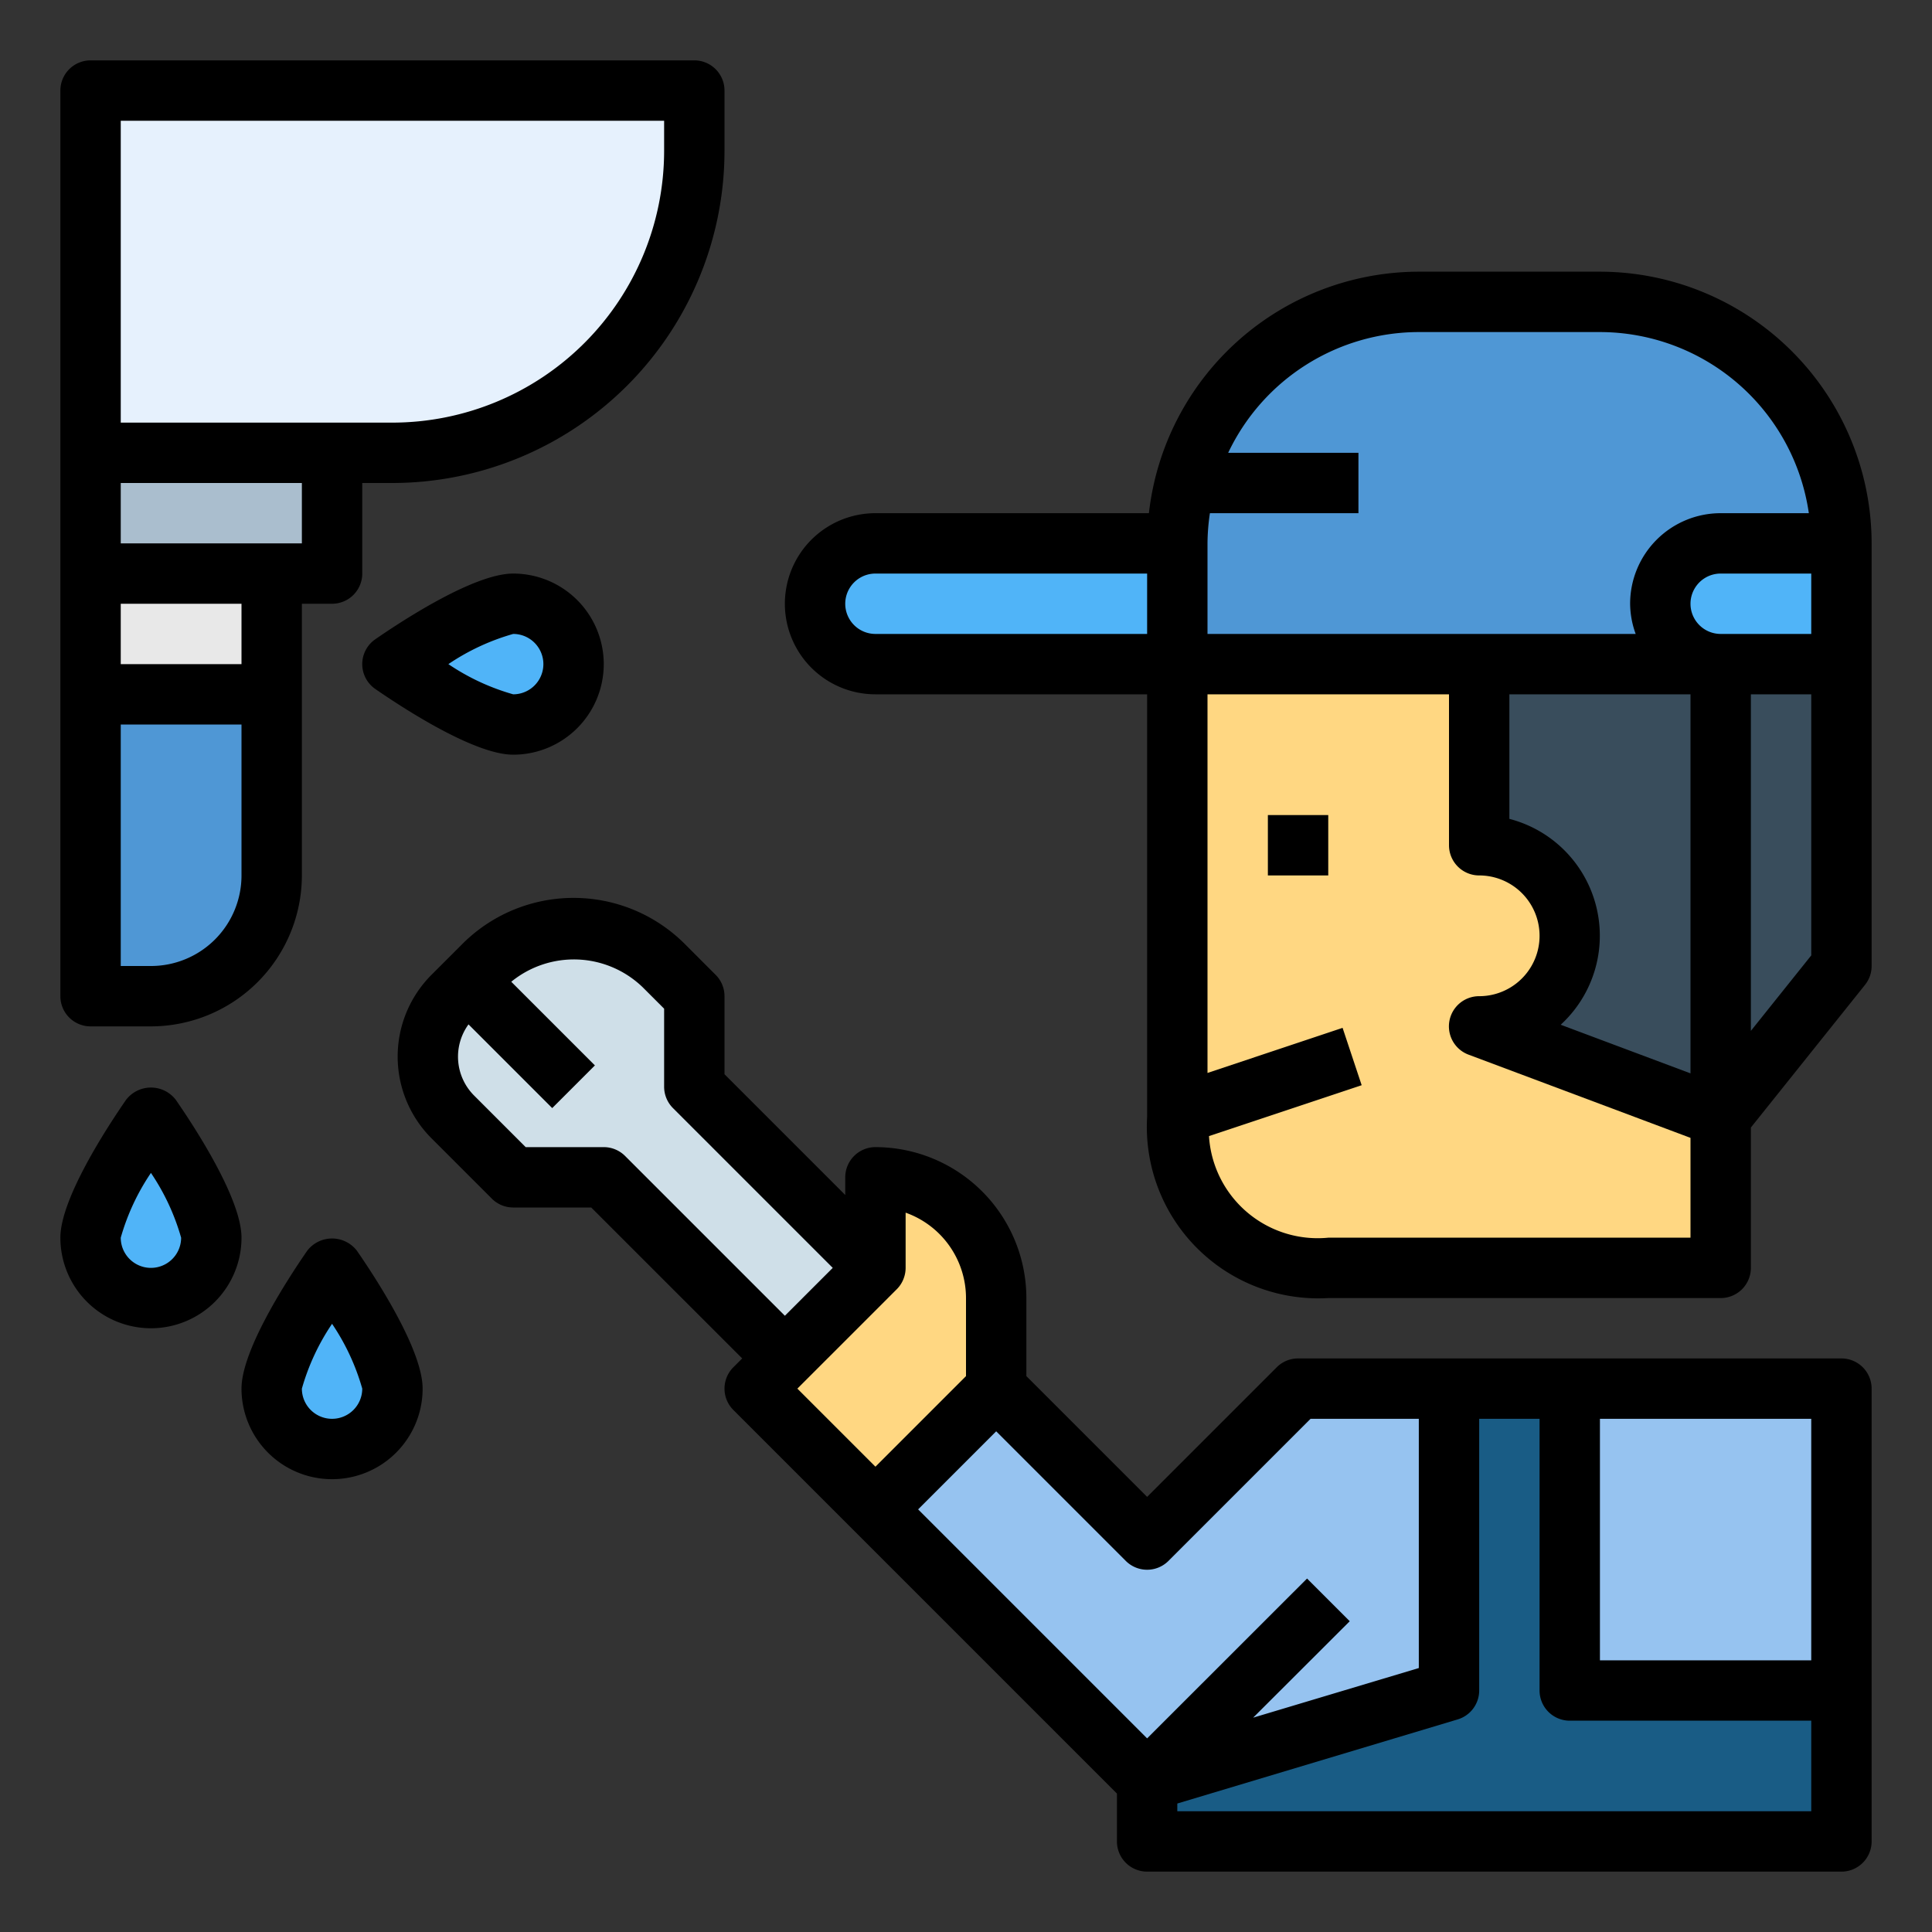
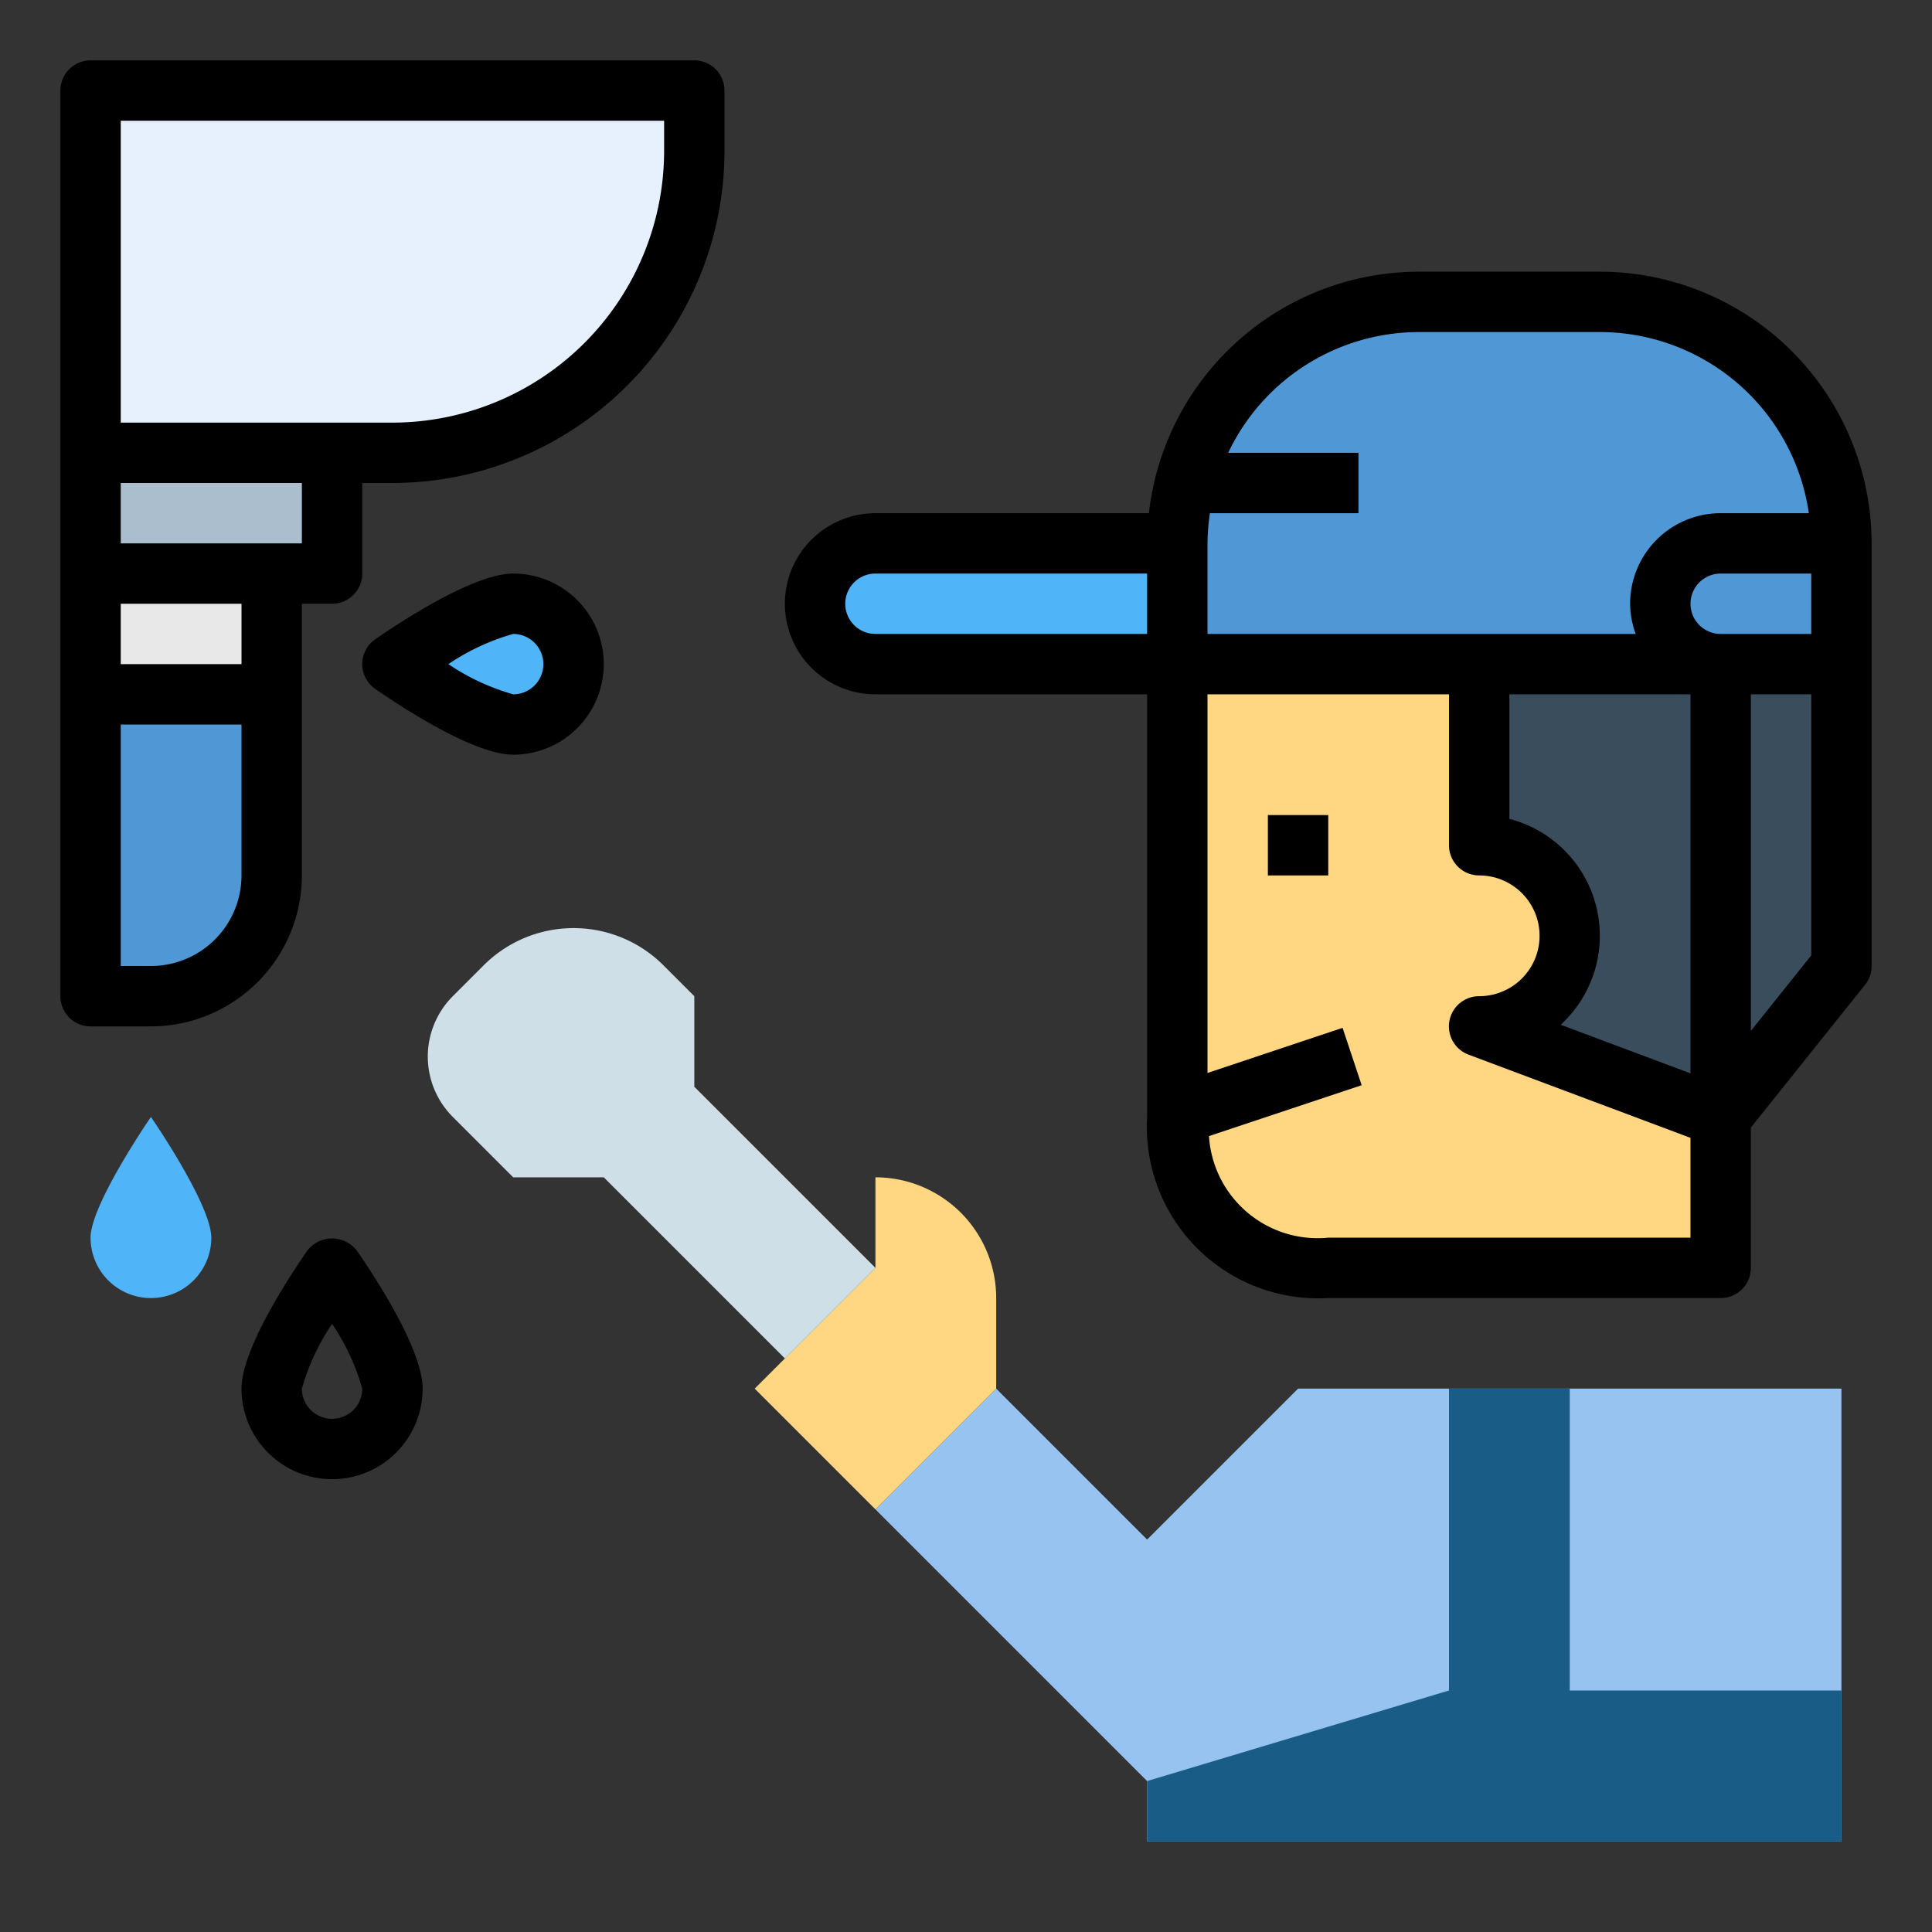
<svg xmlns="http://www.w3.org/2000/svg" height="512" viewBox="0 0 64 64" width="512">
  <rect x="0" y="0" width="64" height="64" fill="#333333" stroke="none" />
  <g id="Filled_outline" data-name="Filled outline">
    <path d="m57 42h-13a4.662 4.662 0 0 1 -5-5v-15h18z" fill="#ffd782" />
    <path d="m49 22v6a3 3 0 0 1 0 6l8 3 4-5v-10z" fill="#394d5c" />
    <path d="m43 46-5 5-5-5-4 4 9 9v2h23v-15z" fill="#96c3f0" />
    <path d="m38 59v2h23v-5h-9v-10h-4v10z" fill="#195c85" />
    <path d="m47 10h6a8 8 0 0 1 8 8v4a0 0 0 0 1 0 0h-22a0 0 0 0 1 0 0v-4a8 8 0 0 1 8-8z" fill="#4f97d5" />
    <path d="m29 18h10a0 0 0 0 1 0 0v4a0 0 0 0 1 0 0h-10a2 2 0 0 1 -2-2 2 2 0 0 1 2-2z" fill="#50b4f8" />
    <path d="m33 46v-3a4 4 0 0 0 -4-4v3l-4 4 4 4z" fill="#ffd782" />
    <path d="m23 36v-3l-1-1a4.212 4.212 0 0 0 -6 0l-1 1a2.828 2.828 0 0 0 0 4l2 2h3l6 6 3-3z" fill="#cfdfe8" />
    <path d="m3 3h20a0 0 0 0 1 0 0v2a10 10 0 0 1 -10 10h-10a0 0 0 0 1 0 0v-12a0 0 0 0 1 0 0z" fill="#e6f1fd" />
    <path d="m3 15h8v4h-8z" fill="#aabece" />
    <path d="m3 19h6a0 0 0 0 1 0 0v10a4 4 0 0 1 -4 4h-2a0 0 0 0 1 0 0v-14a0 0 0 0 1 0 0z" fill="#4f97d5" />
    <path d="m3 19h6v4h-6z" fill="#e8e8e8" />
    <g fill="#50b4f8">
      <path d="m19 22a2 2 0 0 1 -2 2c-1.105 0-4-2-4-2s2.895-2 4-2a2 2 0 0 1 2 2z" />
      <path d="m5 43a2 2 0 0 1 -2-2c0-1.1 2-4 2-4s2 2.9 2 4a2 2 0 0 1 -2 2z" />
-       <path d="m11 48a2 2 0 0 1 -2-2c0-1.1 2-4 2-4s2 2.9 2 4a2 2 0 0 1 -2 2z" />
-       <path d="m57 18h4a0 0 0 0 1 0 0v4a0 0 0 0 1 0 0h-4a2 2 0 0 1 -2-2 2 2 0 0 1 2-2z" />
    </g>
    <path d="m42 27h2v2h-2z" />
-     <path d="m61 45h-18a1 1 0 0 0 -.707.293l-4.293 4.293-4-4v-2.586a5.006 5.006 0 0 0 -5-5 1 1 0 0 0 -1 1v.586l-4-4v-2.586a1 1 0 0 0 -.293-.707l-1-1a5.21 5.21 0 0 0 -7.414 0l-1 1a3.832 3.832 0 0 0 0 5.414l2 2a1 1 0 0 0 .707.293h2.586l5 5-.293.293a1 1 0 0 0 0 1.414l12.707 12.707v1.586a1 1 0 0 0 1 1h23a1 1 0 0 0 1-1v-15a1 1 0 0 0 -1-1zm-40.293-6.707a1 1 0 0 0 -.707-.293h-2.586l-1.707-1.707a1.82 1.82 0 0 1 -.187-2.359l2.773 2.773 1.414-1.414-2.771-2.771a3.28 3.28 0 0 1 4.357.185l.707.707v2.586a1 1 0 0 0 .293.707l5.293 5.293-1.586 1.586zm5.707 7.707 3.293-3.293a.989.989 0 0 0 .217-.327 1 1 0 0 0 .076-.38v-1.829a3.006 3.006 0 0 1 2 2.829v2.586l-3 3zm4 4 2.586-2.586 4.293 4.293a1 1 0 0 0 1.414 0l4.707-4.707h3.586v8.256l-5.488 1.644 3.2-3.195-1.414-1.414-5.298 5.295zm29.586 10h-21v-.256l9.287-2.786a1 1 0 0 0 .713-.958v-9h2v9a1 1 0 0 0 1 1h8zm0-5h-7v-8h7z" />
    <path d="m53 9h-6a9.01 9.01 0 0 0 -8.941 8h-9.059a3 3 0 0 0 0 6h9v14a5.68 5.68 0 0 0 6 6h13a1 1 0 0 0 1-1v-4.649l3.781-4.726a1 1 0 0 0 .219-.625v-14a9.01 9.01 0 0 0 -9-9zm-15 12h-9a1 1 0 0 1 0-2h9zm18 20h-12a3.608 3.608 0 0 1 -3.951-3.365l5.058-1.686-.632-1.9-4.475 1.494v-12.543h8v5a1 1 0 0 0 1 1 2 2 0 0 1 0 4 1 1 0 0 0 -.352 1.937l7.352 2.756zm0-5.443-4.3-1.611a4 4 0 0 0 -1.7-6.82v-4.126h6zm4-3.908-2 2.5v-11.149h2zm0-10.649h-3a1 1 0 0 1 0-2h3zm-3-4a3 3 0 0 0 -3 3 2.966 2.966 0 0 0 .184 1h-14.184v-3a7.026 7.026 0 0 1 .08-1h4.92v-2h-4.315a7 7 0 0 1 6.315-4h6a7 7 0 0 1 6.92 6z" />
    <path d="m3 34h2a5.006 5.006 0 0 0 5-5v-9h1a1 1 0 0 0 1-1v-3h1a11.013 11.013 0 0 0 11-11v-2a1 1 0 0 0 -1-1h-20a1 1 0 0 0 -1 1v30a1 1 0 0 0 1 1zm1-30h18v1a9.01 9.01 0 0 1 -9 9h-9zm0 12h6v2h-6zm0 4h4v2h-4zm0 4h4v5a3 3 0 0 1 -3 3h-1z" />
    <path d="m20 22a3 3 0 0 0 -3-3c-1.278 0-3.62 1.522-4.568 2.177a1 1 0 0 0 0 1.646c.948.655 3.29 2.177 4.568 2.177a3 3 0 0 0 3-3zm-3-1a1 1 0 0 1 0 2 7.457 7.457 0 0 1 -2.147-1 7.467 7.467 0 0 1 2.147-1z" />
-     <path d="m5 44a3 3 0 0 0 3-3c0-1.278-1.522-3.621-2.177-4.568a1.038 1.038 0 0 0 -1.646 0c-.655.947-2.177 3.29-2.177 4.568a3 3 0 0 0 3 3zm0-5.146a7.467 7.467 0 0 1 1 2.146 1 1 0 0 1 -2 0 7.457 7.457 0 0 1 1-2.146z" />
    <path d="m10.177 41.432c-.655.947-2.177 3.29-2.177 4.568a3 3 0 0 0 6 0c0-1.278-1.522-3.621-2.177-4.568a1.038 1.038 0 0 0 -1.646 0zm.823 5.568a1 1 0 0 1 -1-1 7.457 7.457 0 0 1 1-2.147 7.467 7.467 0 0 1 1 2.147 1 1 0 0 1 -1 1z" />
  </g>
</svg>